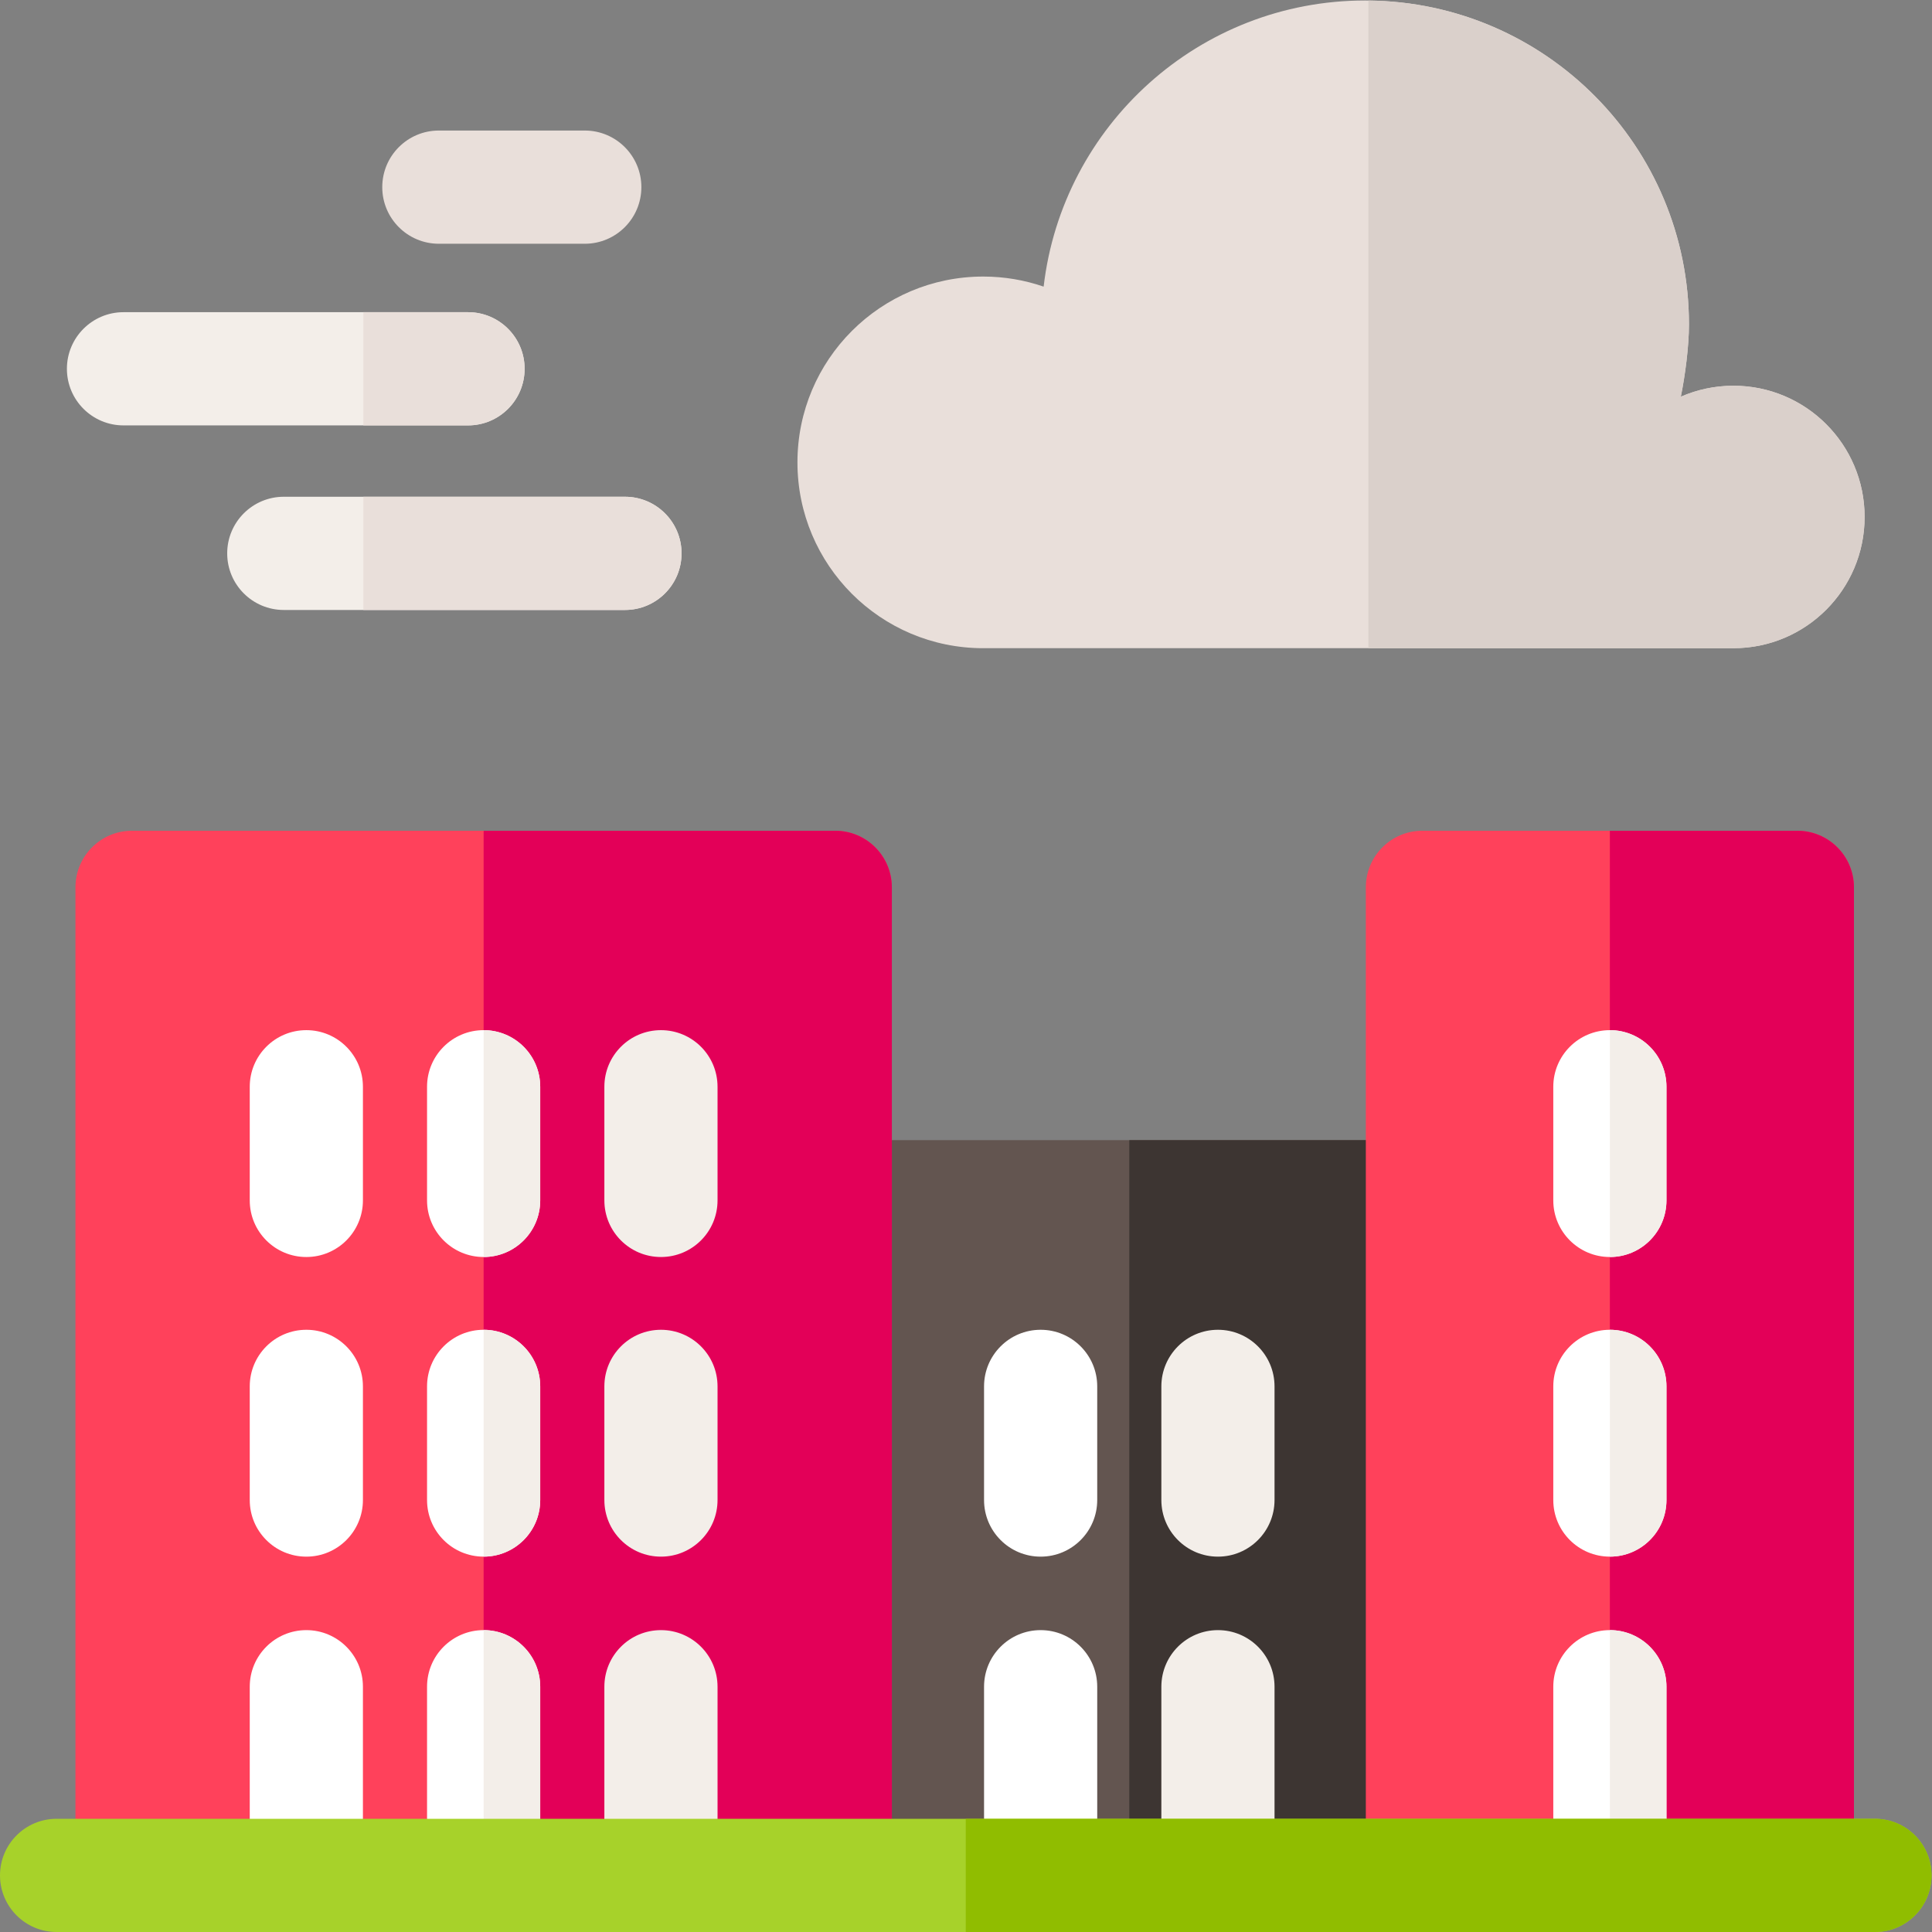
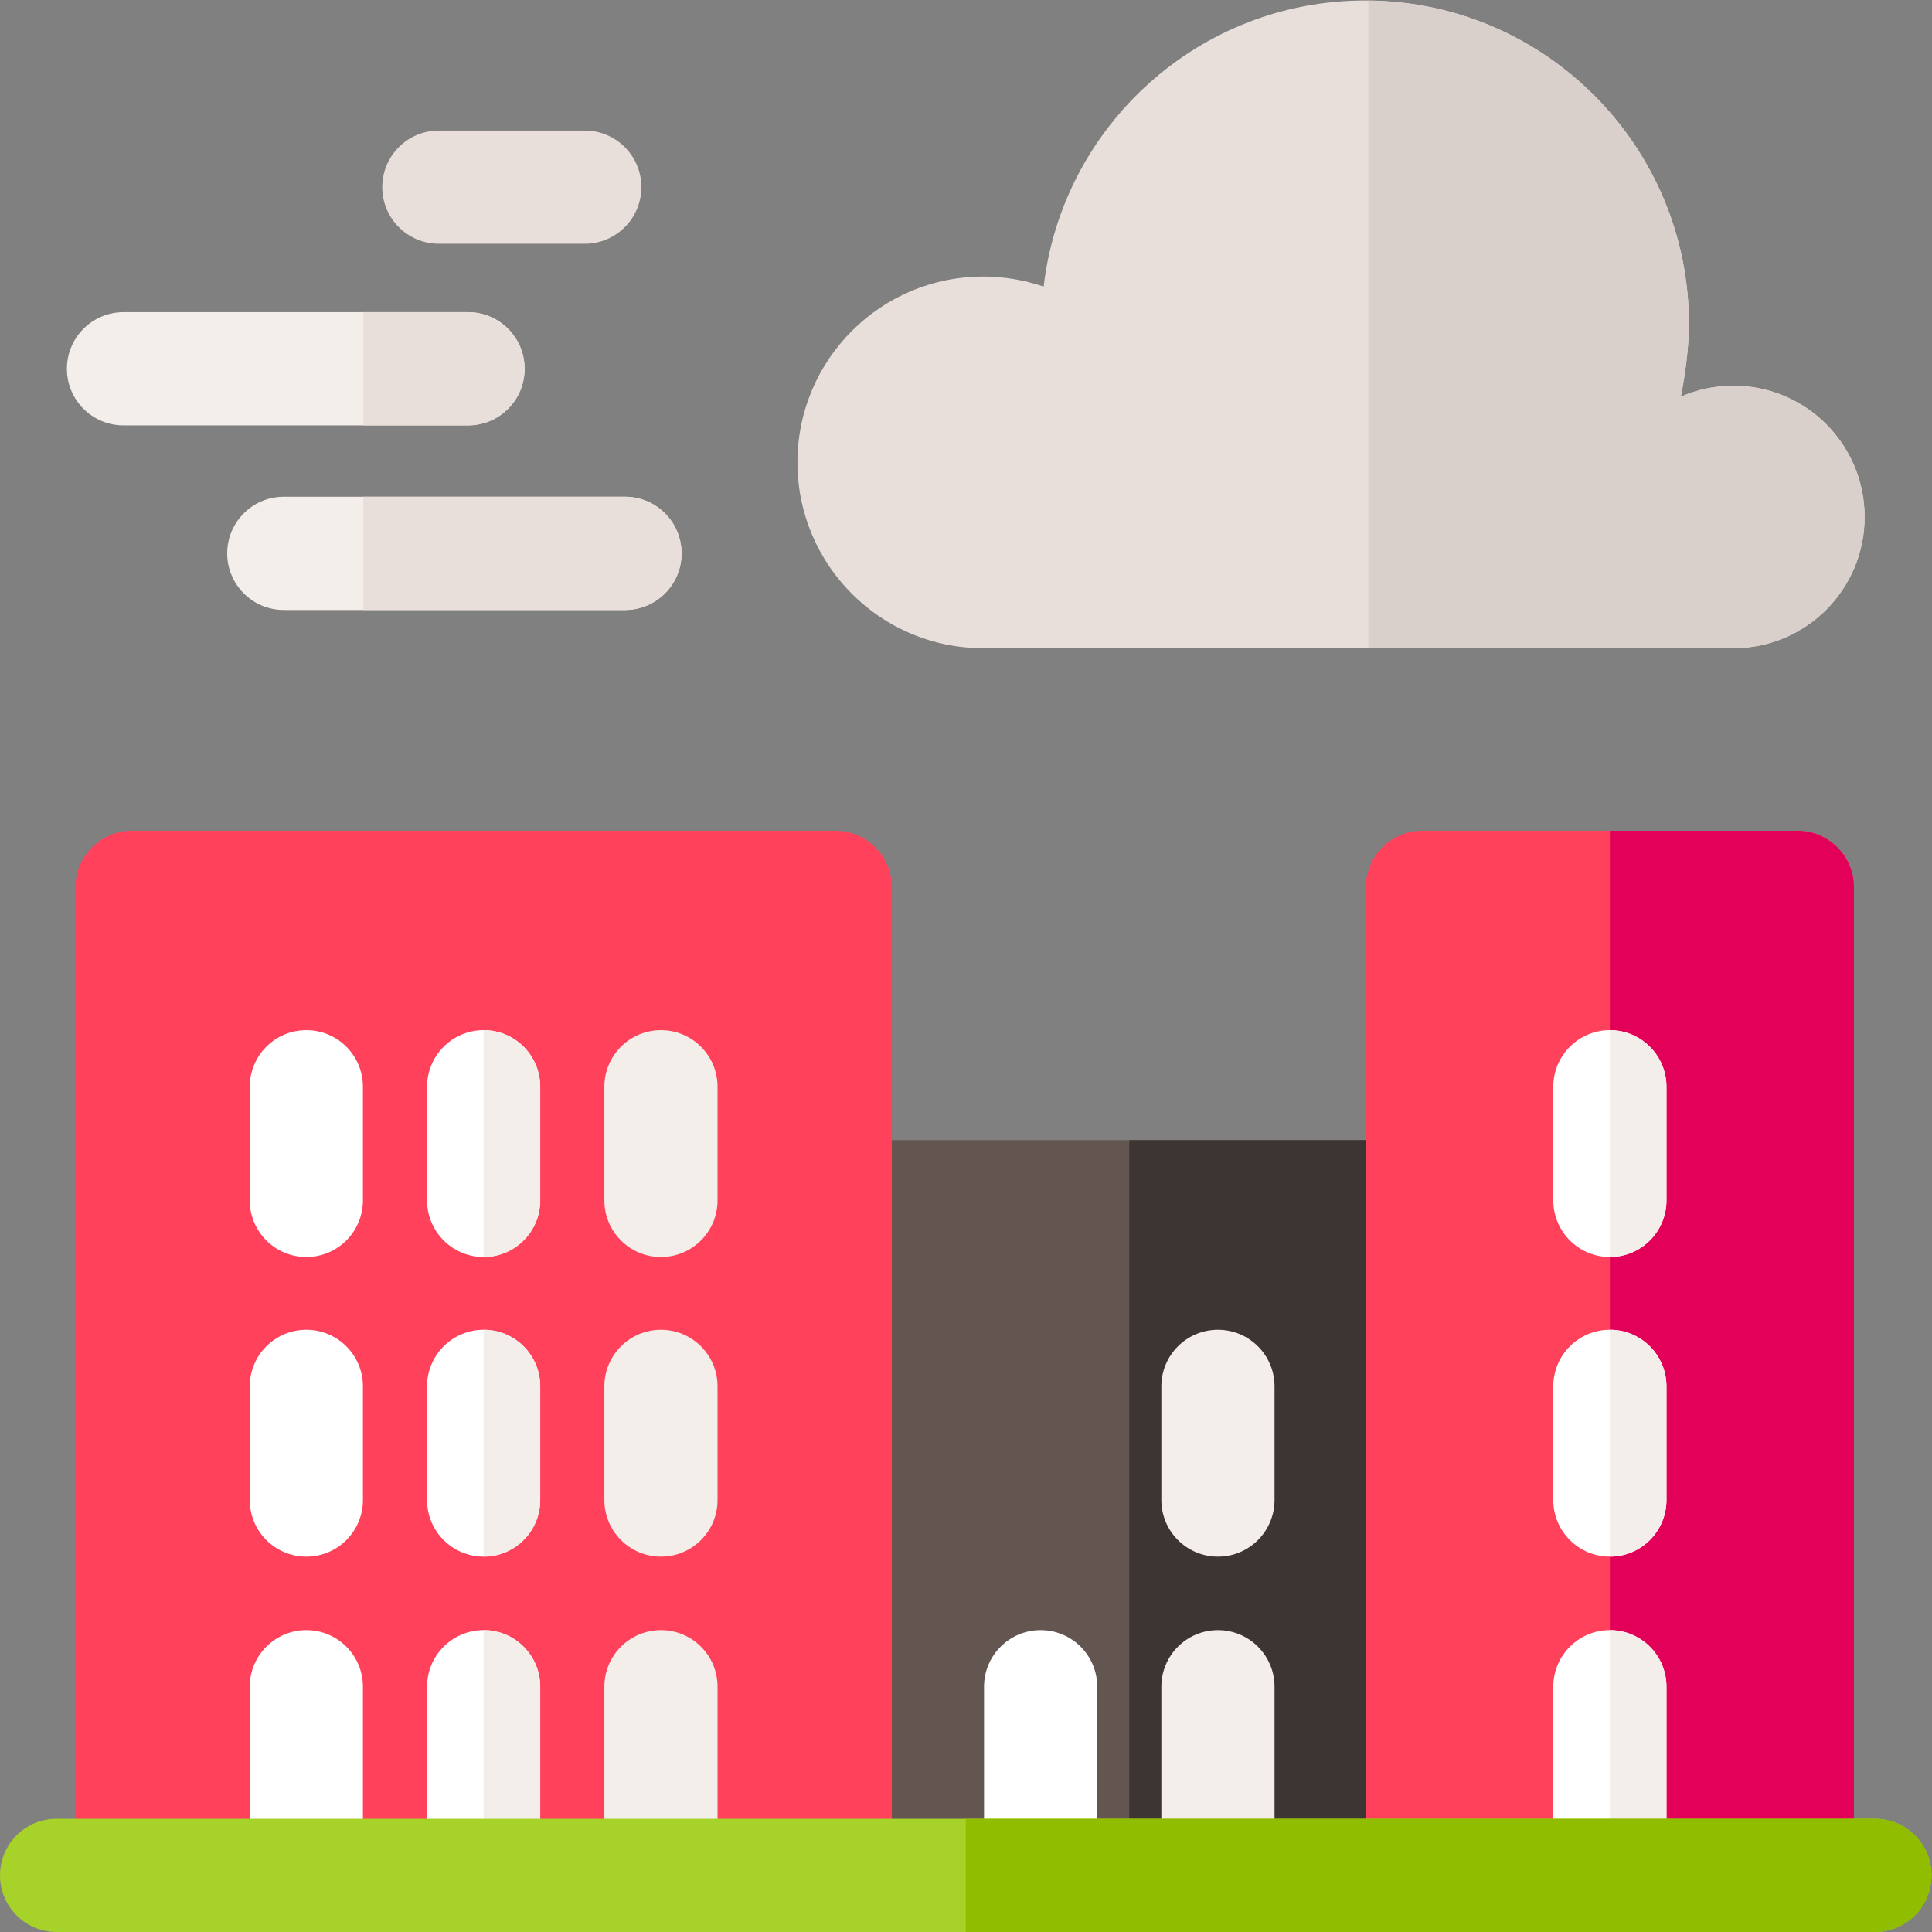
<svg xmlns="http://www.w3.org/2000/svg" version="1.1" id="svg3345" xml:space="preserve" width="682.667" height="682.667" viewBox="0 0 682.667 682.667">
  <rect x="0" y="0" width="682.667" height="682.667" fill="#808080" stroke="none" />
  <defs id="defs3349">
    <clipPath clipPathUnits="userSpaceOnUse" id="clipPath3359">
      <path d="M 0,512 H 512 V 0 H 0 Z" id="path3357" />
    </clipPath>
  </defs>
  <g id="g3351" transform="matrix(1.333,0,0,-1.333,0,682.667)">
    <g id="g3353">
      <g id="g3355" clip-path="url(#clipPath3359)">
        <g id="g3361" transform="translate(392.05,194.907)">
          <path d="M 0,0 V -179.902 H -185.399 V 0 c 0,8.282 6.71,15.004 15,15.004 H -15 C -6.72,15.004 0,8.282 0,0" style="fill:#635550;fill-opacity:1;fill-rule:nonzero;stroke:none" id="path3363" />
        </g>
        <g id="g3365" transform="translate(392.05,194.907)">
          <path d="M 0,0 V -179.902 H -92.7 V 15.004 H -15 C -6.72,15.004 0,8.282 0,0" style="fill:#3d3532;fill-opacity:1;fill-rule:nonzero;stroke:none" id="path3367" />
        </g>
        <g id="g3369" transform="translate(275.848,80.02)">
          <path d="m 0,0 c -8.284,0 -15,-6.718 -15,-15.004 v -50.131 h 30 v 50.131 C 15,-6.718 8.284,0 0,0" style="fill:#ffffff;fill-opacity:1;fill-rule:nonzero;stroke:none" id="path3371" />
        </g>
        <g id="g3373" transform="translate(322.848,80.02)">
          <path d="m 0,0 c -8.284,0 -15,-6.718 -15,-15.004 v -50.131 h 30 v 50.131 C 15,-6.718 8.284,0 0,0" style="fill:#f3eee9;fill-opacity:1;fill-rule:nonzero;stroke:none" id="path3375" />
        </g>
        <g id="g3377" transform="translate(275.848,159.635)">
-           <path d="m 0,0 c -8.284,0 -15,-6.718 -15,-15.004 v -30.129 c 0,-8.287 6.716,-15.005 15,-15.005 8.284,0 15,6.718 15,15.005 v 30.129 C 15,-6.718 8.284,0 0,0" style="fill:#ffffff;fill-opacity:1;fill-rule:nonzero;stroke:none" id="path3379" />
-         </g>
+           </g>
        <g id="g3381" transform="translate(322.848,159.635)">
          <path d="m 0,0 c -8.284,0 -15,-6.718 -15,-15.004 v -30.129 c 0,-8.287 6.716,-15.005 15,-15.005 8.284,0 15,6.718 15,15.005 v 30.129 C 15,-6.718 8.284,0 0,0" style="fill:#f3eee9;fill-opacity:1;fill-rule:nonzero;stroke:none" id="path3383" />
        </g>
        <g id="g3385" transform="translate(236.41,276.911)">
          <path d="M 0,0 V -261.906 H -216.41 V 0 c 0,8.292 6.72,15.005 15,15.005 H -15 C -6.721,15.005 0,8.292 0,0" style="fill:#ff415b;fill-opacity:1;fill-rule:nonzero;stroke:none" id="path3387" />
        </g>
        <g id="g3389" transform="translate(491.44,276.911)">
          <path d="M 0,0 V -261.906 H -129.39 V 0 c 0,8.292 6.72,15.005 15,15.005 H -15 C -6.72,15.005 0,8.292 0,0" style="fill:#ff415b;fill-opacity:1;fill-rule:nonzero;stroke:none" id="path3391" />
        </g>
        <g id="g3393" transform="translate(491.44,276.911)">
          <path d="M 0,0 V -261.906 H -64.699 V 15.005 H -15 C -6.72,15.005 0,8.292 0,0" style="fill:#e30058;fill-opacity:1;fill-rule:nonzero;stroke:none" id="path3395" />
        </g>
        <g id="g3397" transform="translate(236.41,276.911)">
-           <path d="M 0,0 V -261.906 H -108.21 V 15.005 H -15 C -6.721,15.005 0,8.292 0,0" style="fill:#e30058;fill-opacity:1;fill-rule:nonzero;stroke:none" id="path3399" />
-         </g>
+           </g>
        <g id="g3401" transform="translate(441.74,65.019)">
          <path d="M 0,0 V -50.135 H -30 V 0 c 0,8.282 6.72,15.004 15,15.004 C -6.71,15.004 0,8.282 0,0" style="fill:#ffffff;fill-opacity:1;fill-rule:nonzero;stroke:none" id="path3403" />
        </g>
        <g id="g3405" transform="translate(441.74,144.633)">
          <path d="m 0,0 v -30.129 c 0,-8.293 -6.71,-15.005 -15,-15.005 -8.28,0 -15,6.712 -15,15.005 V 0 c 0,8.282 6.72,15.004 15,15.004 C -6.71,15.004 0,8.282 0,0" style="fill:#ffffff;fill-opacity:1;fill-rule:nonzero;stroke:none" id="path3407" />
        </g>
        <g id="g3409" transform="translate(441.74,224.056)">
          <path d="m 0,0 v -30.129 c 0,-8.282 -6.71,-15.004 -15,-15.004 -8.28,0 -15,6.722 -15,15.004 V 0 c 0,8.282 6.72,15.004 15,15.004 C -6.71,15.004 0,8.282 0,0" style="fill:#ffffff;fill-opacity:1;fill-rule:nonzero;stroke:none" id="path3411" />
        </g>
        <g id="g3413" transform="translate(143.2,65.019)">
          <path d="M 0,0 V -50.135 H -30 V 0 c 0,8.282 6.72,15.004 15,15.004 C -6.71,15.004 0,8.282 0,0" style="fill:#ffffff;fill-opacity:1;fill-rule:nonzero;stroke:none" id="path3415" />
        </g>
        <g id="g3417" transform="translate(81.203,80.02)">
          <path d="m 0,0 c -8.284,0 -15,-6.718 -15,-15.004 v -50.131 h 30 v 50.131 C 15,-6.718 8.284,0 0,0" style="fill:#ffffff;fill-opacity:1;fill-rule:nonzero;stroke:none" id="path3419" />
        </g>
        <g id="g3421" transform="translate(175.203,80.02)">
          <path d="m 0,0 c -8.284,0 -15,-6.718 -15,-15.004 v -50.131 h 30 v 50.131 C 15,-6.718 8.284,0 0,0" style="fill:#f3eee9;fill-opacity:1;fill-rule:nonzero;stroke:none" id="path3423" />
        </g>
        <g id="g3425" transform="translate(143.2,144.633)">
          <path d="m 0,0 v -30.129 c 0,-8.293 -6.71,-15.005 -15,-15.005 -8.28,0 -15,6.712 -15,15.005 V 0 c 0,8.282 6.72,15.004 15,15.004 C -6.71,15.004 0,8.282 0,0" style="fill:#ffffff;fill-opacity:1;fill-rule:nonzero;stroke:none" id="path3427" />
        </g>
        <g id="g3429" transform="translate(81.203,159.635)">
          <path d="m 0,0 c -8.284,0 -15,-6.718 -15,-15.004 v -30.129 c 0,-8.287 6.716,-15.005 15,-15.005 8.284,0 15,6.718 15,15.005 v 30.129 C 15,-6.718 8.284,0 0,0" style="fill:#ffffff;fill-opacity:1;fill-rule:nonzero;stroke:none" id="path3431" />
        </g>
        <g id="g3433" transform="translate(175.203,159.635)">
          <path d="m 0,0 c -8.284,0 -15,-6.718 -15,-15.004 v -30.129 c 0,-8.287 6.716,-15.005 15,-15.005 8.284,0 15,6.718 15,15.005 v 30.129 C 15,-6.718 8.284,0 0,0" style="fill:#f3eee9;fill-opacity:1;fill-rule:nonzero;stroke:none" id="path3435" />
        </g>
        <g id="g3437" transform="translate(143.2,224.056)">
          <path d="m 0,0 v -30.129 c 0,-8.282 -6.71,-15.004 -15,-15.004 -8.28,0 -15,6.722 -15,15.004 V 0 c 0,8.282 6.72,15.004 15,15.004 C -6.71,15.004 0,8.282 0,0" style="fill:#ffffff;fill-opacity:1;fill-rule:nonzero;stroke:none" id="path3439" />
        </g>
        <g id="g3441" transform="translate(81.203,239.059)">
          <path d="m 0,0 c -8.284,0 -15,-6.718 -15,-15.004 v -30.128 c 0,-8.287 6.716,-15.005 15,-15.005 8.284,0 15,6.718 15,15.005 v 30.128 C 15,-6.718 8.284,0 0,0" style="fill:#ffffff;fill-opacity:1;fill-rule:nonzero;stroke:none" id="path3443" />
        </g>
        <g id="g3445" transform="translate(175.203,239.059)">
          <path d="m 0,0 c -8.284,0 -15,-6.718 -15,-15.004 v -30.128 c 0,-8.287 6.716,-15.005 15,-15.005 8.284,0 15,6.718 15,15.005 v 30.128 C 15,-6.718 8.284,0 0,0" style="fill:#f3eee9;fill-opacity:1;fill-rule:nonzero;stroke:none" id="path3447" />
        </g>
        <g id="g3449" transform="translate(441.74,224.056)">
          <path d="m 0,0 v -30.129 c 0,-8.282 -6.71,-15.004 -15,-15.004 V 15.004 C -6.71,15.004 0,8.282 0,0" style="fill:#f3eee9;fill-opacity:1;fill-rule:nonzero;stroke:none" id="path3451" />
        </g>
        <g id="g3453" transform="translate(441.74,144.633)">
          <path d="m 0,0 v -30.129 c 0,-8.293 -6.71,-15.005 -15,-15.005 V 15.004 C -6.71,15.004 0,8.282 0,0" style="fill:#f3eee9;fill-opacity:1;fill-rule:nonzero;stroke:none" id="path3455" />
        </g>
        <g id="g3457" transform="translate(441.74,65.019)">
          <path d="M 0,0 V -50.135 H -15 V 15.004 C -6.71,15.004 0,8.282 0,0" style="fill:#f3eee9;fill-opacity:1;fill-rule:nonzero;stroke:none" id="path3459" />
        </g>
        <g id="g3461" transform="translate(143.2,224.056)">
          <path d="m 0,0 v -30.129 c 0,-8.282 -6.71,-15.004 -15,-15.004 V 15.004 C -6.71,15.004 0,8.282 0,0" style="fill:#f3eee9;fill-opacity:1;fill-rule:nonzero;stroke:none" id="path3463" />
        </g>
        <g id="g3465" transform="translate(143.2,144.633)">
          <path d="m 0,0 v -30.129 c 0,-8.293 -6.71,-15.005 -15,-15.005 V 15.004 C -6.71,15.004 0,8.282 0,0" style="fill:#f3eee9;fill-opacity:1;fill-rule:nonzero;stroke:none" id="path3467" />
        </g>
        <g id="g3469" transform="translate(143.2,65.019)">
          <path d="M 0,0 V -50.135 H -15 V 15.004 C -6.71,15.004 0,8.282 0,0" style="fill:#f3eee9;fill-opacity:1;fill-rule:nonzero;stroke:none" id="path3471" />
        </g>
        <g id="g3473" transform="translate(512,15.005)">
          <path d="m 0,0 c 0,-8.283 -6.71,-15.005 -15,-15.005 h -482 c -8.28,0 -15,6.722 -15,15.005 0,8.292 6.72,15.004 15,15.004 H -15 C -6.71,15.004 0,8.292 0,0" style="fill:#a7d22a;fill-opacity:1;fill-rule:nonzero;stroke:none" id="path3475" />
        </g>
        <g id="g3477" transform="translate(139.065,414.37)">
          <path d="m 0,0 c 0,-8.292 -6.71,-15.005 -15,-15.005 h -91.33 c -8.28,0 -15,6.713 -15,15.005 0,8.283 6.72,15.006 15,15.006 H -15 C -6.71,15.006 0,8.283 0,0" style="fill:#f3eee9;fill-opacity:1;fill-rule:nonzero;stroke:none" id="path3479" />
        </g>
        <g id="g3481" transform="translate(116.328,447.514)">
          <path d="m 0,0 h 38.684 c 8.284,0 15,6.719 15,15.006 0,8.286 -6.716,15.005 -15,15.005 L 0,30.011 c -8.284,0 -15,-6.719 -15,-15.005 C -15,6.719 -8.284,0 0,0" style="fill:#e9dfda;fill-opacity:1;fill-rule:nonzero;stroke:none" id="path3483" />
        </g>
        <g id="g3485" transform="translate(180.665,365.444)">
          <path d="m 0,0 c 0,-8.293 -6.71,-15.005 -15,-15.005 h -90.44 c -8.28,0 -15,6.712 -15,15.005 0,8.283 6.72,15.005 15,15.005 H -15 C -6.71,15.005 0,8.283 0,0" style="fill:#f3eee9;fill-opacity:1;fill-rule:nonzero;stroke:none" id="path3487" />
        </g>
        <g id="g3489" transform="translate(494.265,375.098)">
          <path d="m 0,0 c 0,-19.217 -15.569,-34.792 -34.77,-34.792 h -198.87 c -27.2,0 -49.24,22.058 -49.24,49.257 0,27.209 22.04,49.256 49.24,49.256 5.611,0 11,-0.941 16.02,-2.671 4.961,42.705 41.23,75.852 85.24,75.852 0.28,0 0.561,-0.006 0.84,-0.016 47.011,-0.441 84.98,-38.703 84.98,-85.829 0,-5.932 -1.02,-13.605 -2.16,-19.187 4.271,1.871 8.991,2.911 13.95,2.911 C -15.569,34.781 0,19.206 0,0" style="fill:#e9dfda;fill-opacity:1;fill-rule:nonzero;stroke:none" id="path3491" />
        </g>
        <g id="g3493" transform="translate(494.265,375.098)">
          <path d="m 0,0 c 0,-19.217 -15.569,-34.792 -34.77,-34.792 h -96.77 v 171.678 c 47.011,-0.441 84.98,-38.703 84.98,-85.829 0,-5.932 -1.02,-13.605 -2.16,-19.187 4.271,1.871 8.991,2.911 13.95,2.911 C -15.569,34.781 0,19.206 0,0" style="fill:#dad0cb;fill-opacity:1;fill-rule:nonzero;stroke:none" id="path3495" />
        </g>
        <g id="g3497" transform="translate(124.065,399.365)">
          <path d="M 0,0 H -27.75 V 30.011 H 0 c 8.29,0 15,-6.723 15,-15.006 C 15,6.713 8.29,0 0,0" style="fill:#e9dfda;fill-opacity:1;fill-rule:nonzero;stroke:none" id="path3499" />
        </g>
        <g id="g3501" transform="translate(180.665,365.444)">
          <path d="m 0,0 c 0,-8.293 -6.71,-15.005 -15,-15.005 h -69.35 v 30.01 H -15 C -6.71,15.005 0,8.283 0,0" style="fill:#e9dfda;fill-opacity:1;fill-rule:nonzero;stroke:none" id="path3503" />
        </g>
        <g id="g3505" transform="translate(512,15.005)">
          <path d="M 0,0 C 0,-8.283 -6.71,-15.005 -15,-15.005 H -256 V 15.004 H -15 C -6.71,15.004 0,8.292 0,0" style="fill:#90bd00;fill-opacity:1;fill-rule:nonzero;stroke:none" id="path3507" />
        </g>
      </g>
    </g>
  </g>
</svg>